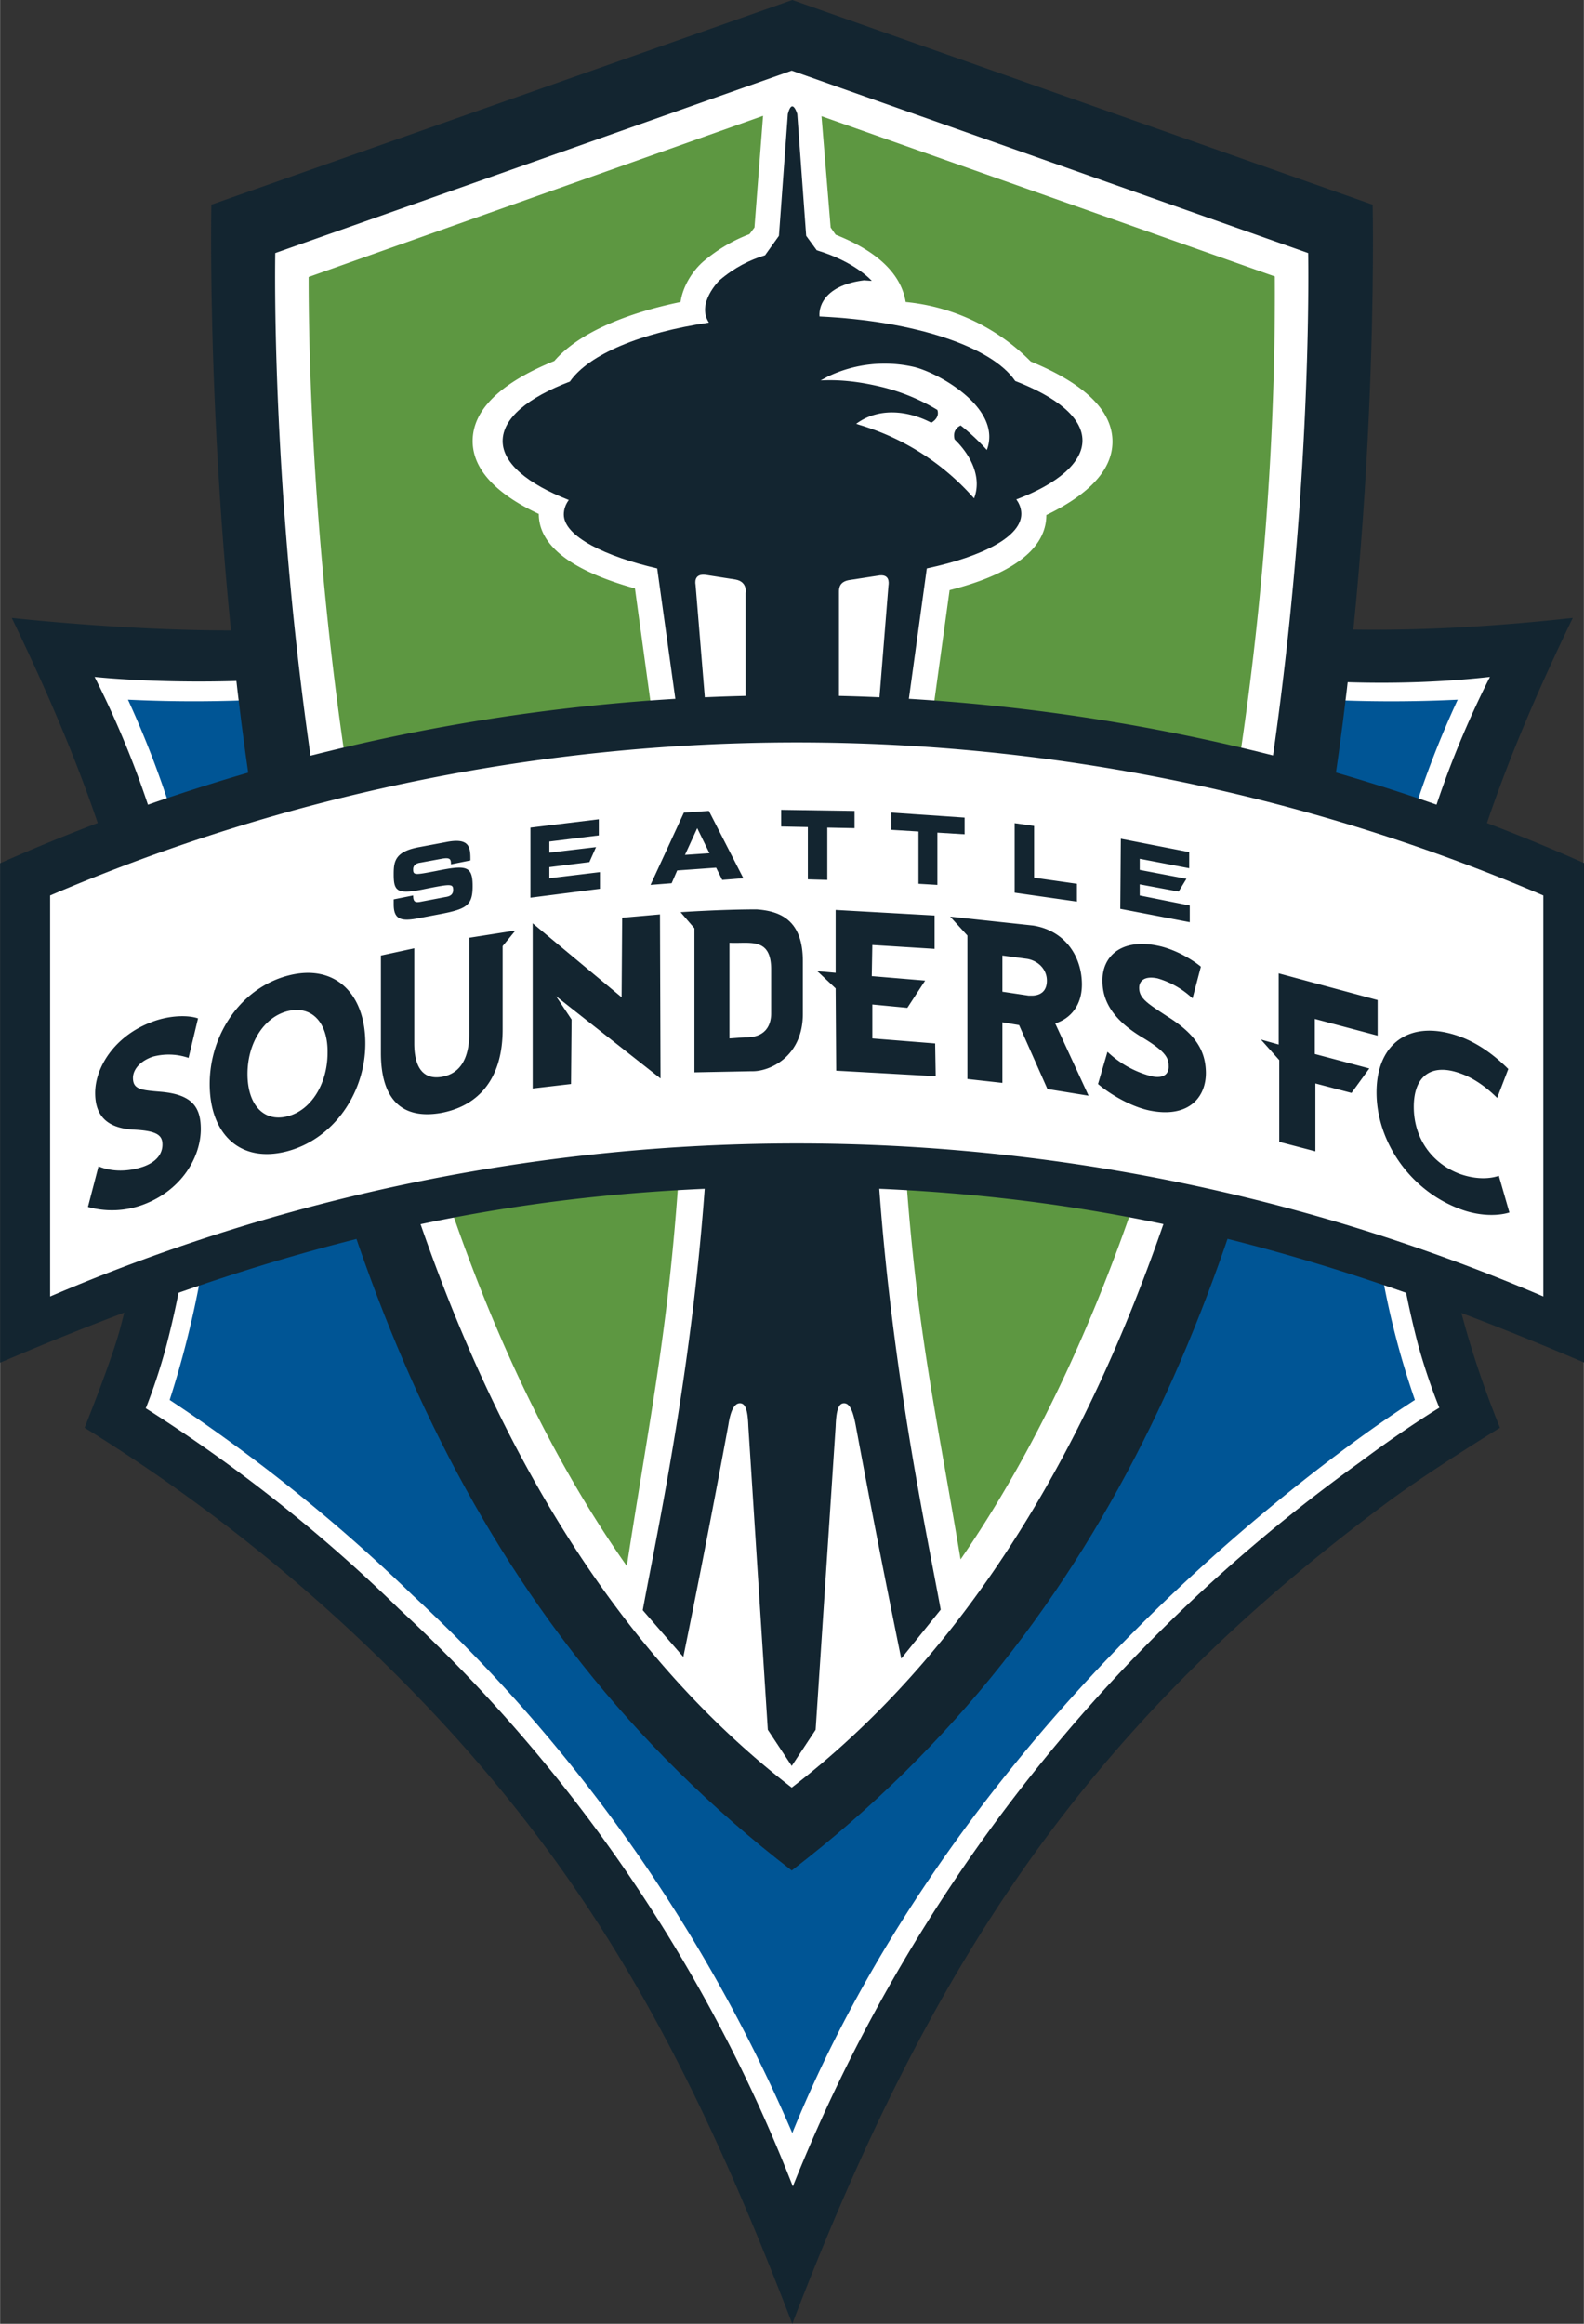
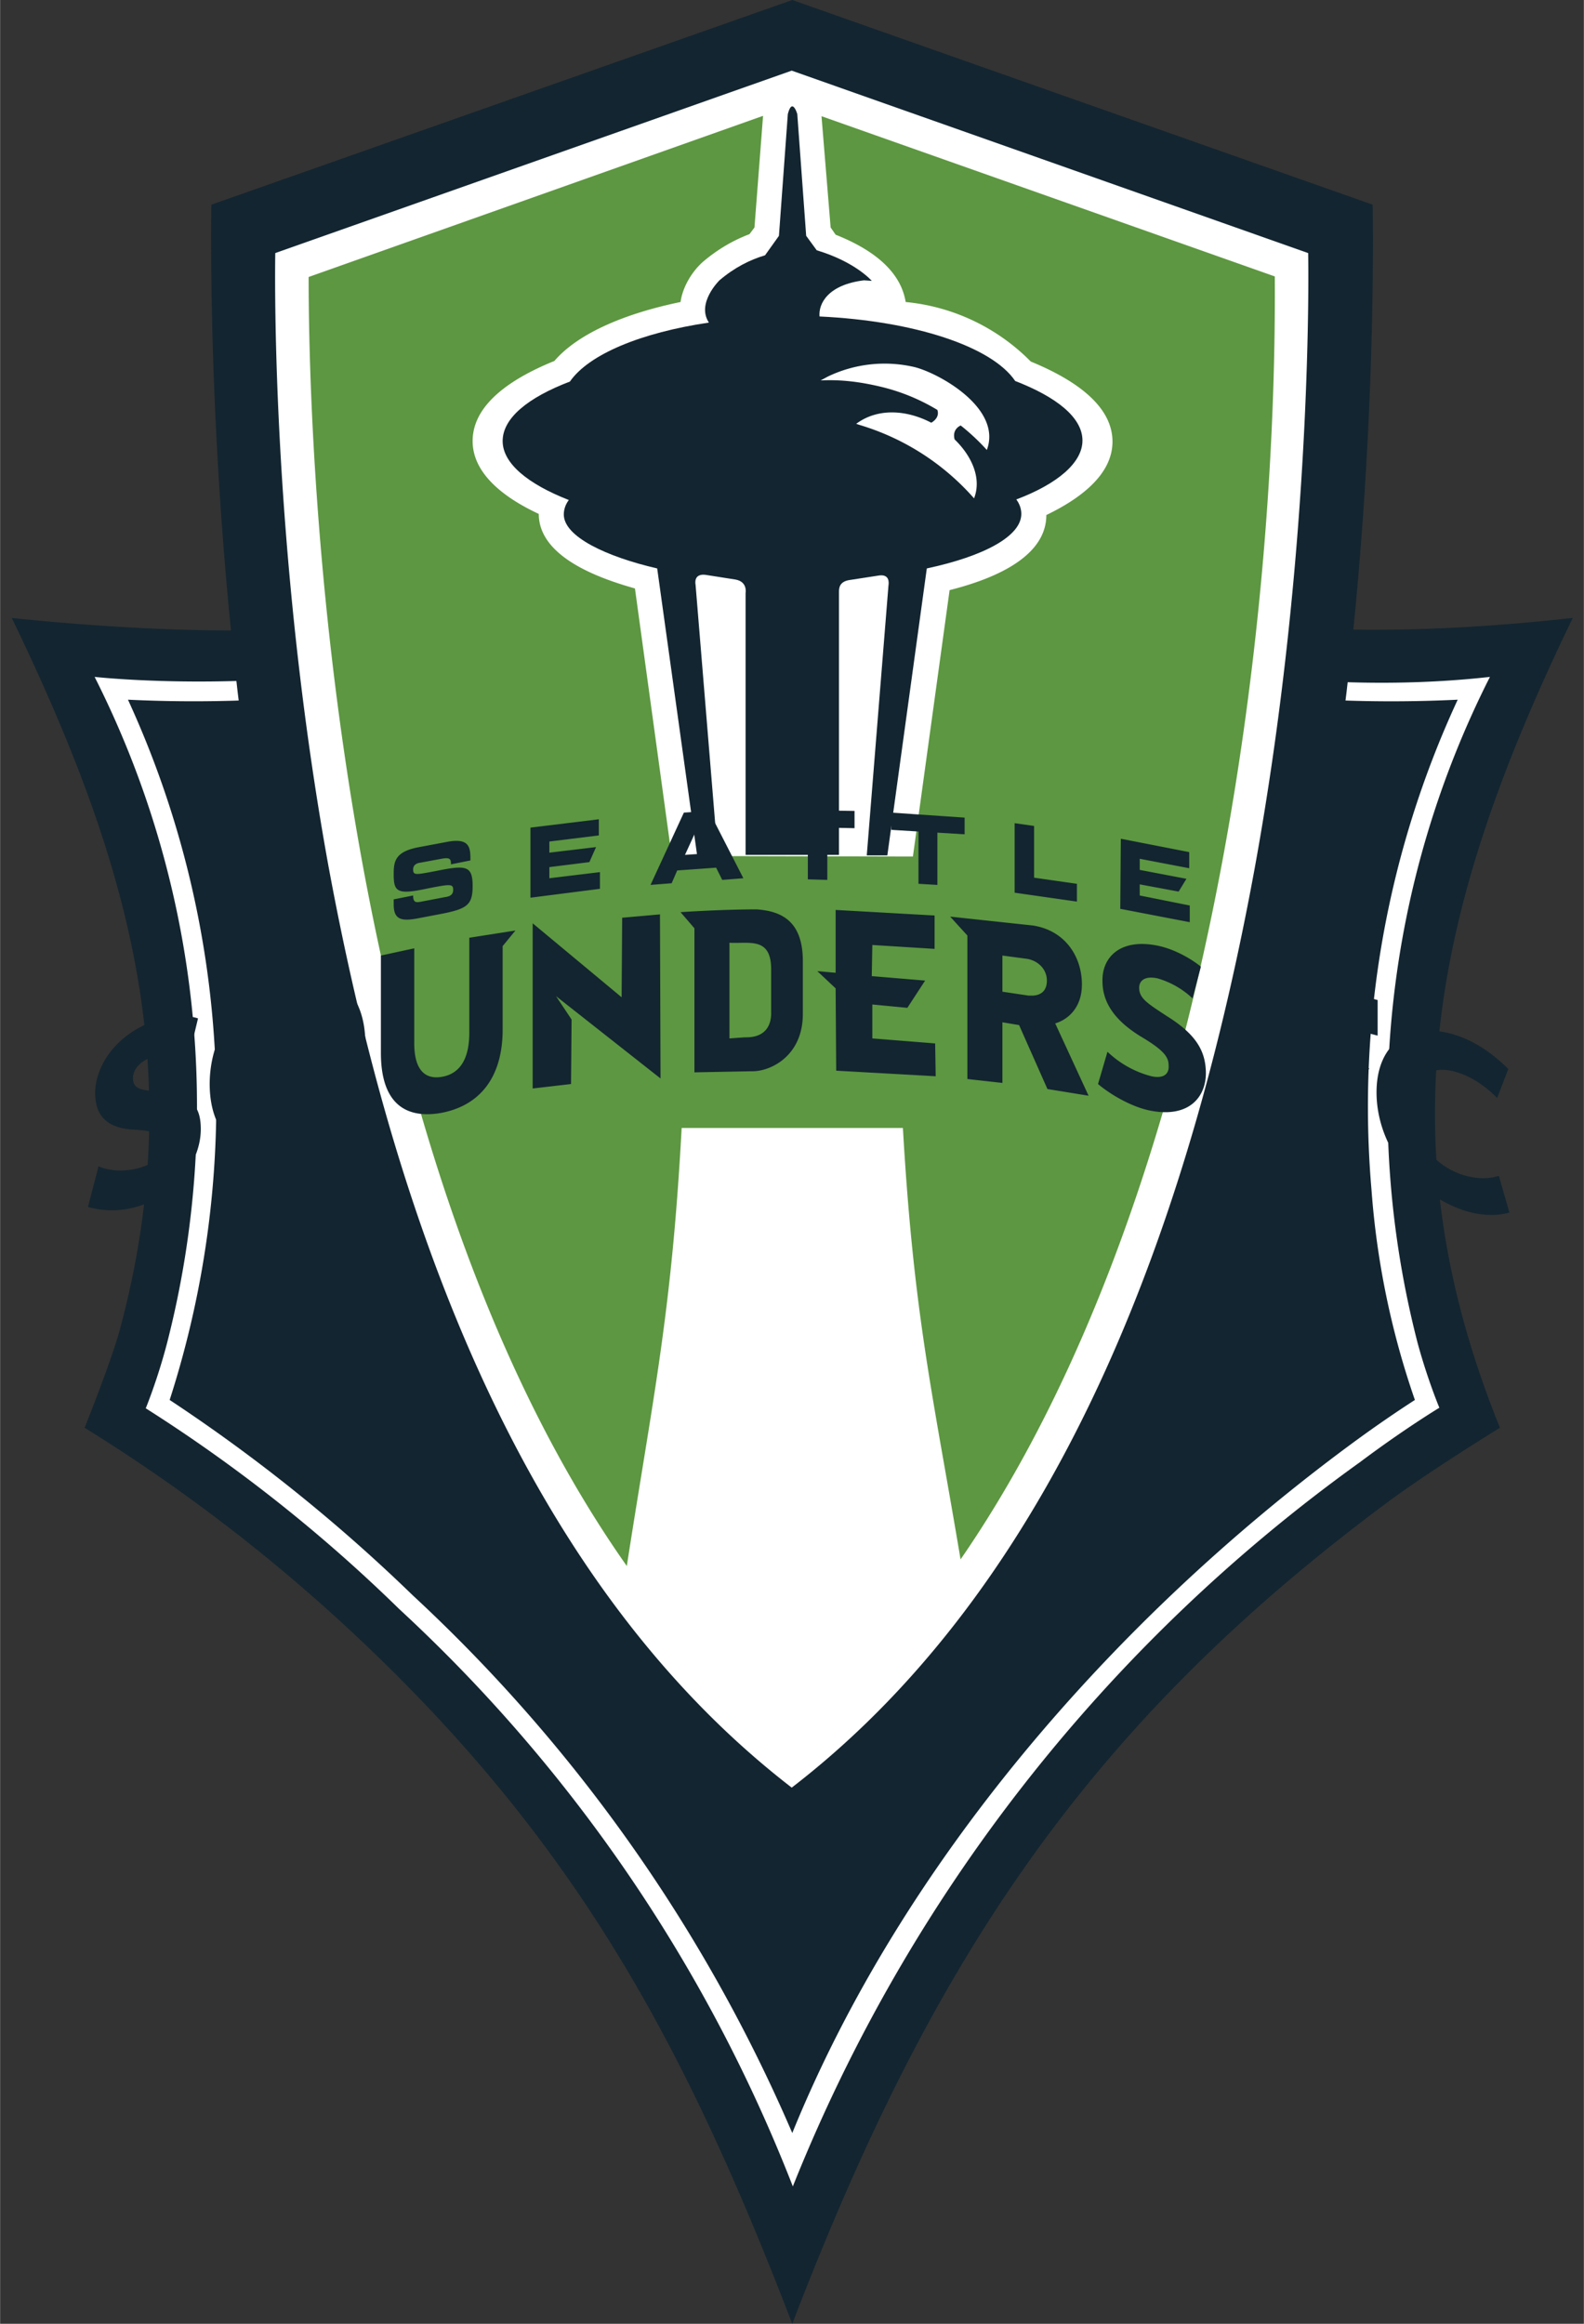
<svg xmlns="http://www.w3.org/2000/svg" height="2500" viewBox="0 0 284.9 417.8" width="1705">
  <rect x="0" y="0" width="284.9" height="417.8" fill="#333333" stroke="none" />
  <path d="M65.7 295.7a307.8 307.8 0 0 0-50.5-39s4.7-11.7 6.3-17.5c12.7-47.1 1.4-85-19.4-128.1 0 0 33.1 3.7 54.5 1.6 30.7-3 58.1-11.5 85.9-25.3 48.2 24 87.8 29.5 140.4 23.7-24.7 51-34.3 93.3-13.1 145.6 0 0-12.4 7.6-20.1 13.3-55 40.8-82.6 83.7-107.2 147.8-18.9-49.1-38-85.2-76.8-122.1" fill="#132530" />
-   <path d="M73.2 287.4a289.8 289.8 0 0 1 69.3 98.2c20.2-49.5 58.7-93.6 101.4-125.2a220 220 0 0 1 12.2-8.5 152.8 152.8 0 0 1-8-38.3c-2-23.5 0-55.4 15.7-89.5a249 249 0 0 1-121.4-24.9A249.2 249.2 0 0 1 21 124.1a175.9 175.9 0 0 1 7.8 127.8 310 310 0 0 1 44.4 35.5" fill="#005595" />
  <path d="M74.2 286.8a285.5 285.5 0 0 1 68.3 96.7c19.8-48.7 57.8-92.2 99.9-123.4 5.8-4.3 10.1-7.1 12.1-8.4a148 148 0 0 1-7.8-37.7 174 174 0 0 1 15.5-88.2 246.2 246.2 0 0 1-119.6-24.5A246.7 246.7 0 0 1 23 125.8a173.7 173.7 0 0 1 7.5 125.9 301.3 301.3 0 0 1 43.7 35.1m-2.4 2.5a278.4 278.4 0 0 0-45.6-36.1s2.1-5.1 3.8-11.6a171 171 0 0 0-13-119.9s17.9 2 40.5-.2a243.2 243.2 0 0 0 85-24.2c36.3 18.1 84.5 29 125.5 24.4a170.6 170.6 0 0 0-13 119.8c1.8 6.6 3.9 11.6 3.9 11.6s-6.3 3.8-14.3 9.8a295 295 0 0 0-102 130.2 279.3 279.3 0 0 0-70.8-103.8" fill="#fff" />
  <path d="M47.7 157.9C36.7 97.6 38 36.8 38 36.8L142.5 0l104.4 36.8s1.4 60.8-9.7 121.1c-12.8 69.7-36.1 133.3-94.8 178.4-58.6-45.1-81.9-108.7-94.7-178.4" fill="#132530" />
  <path d="M63.2 154.6c10.8 59 33.2 126.1 79.3 162.8 69.2-55.2 89.7-186.4 89.1-270.5l-89.1-31.5-89.2 31.5c0 10.1.3 55.3 9.9 107.7" fill="#5d9741" />
  <path d="M65.1 154.8c10.5 57.5 32.4 122.9 77.3 158.8 67.5-53.9 87.4-181.8 86.9-263.9L142.4 19 55.5 49.8c0 10 .3 54 9.6 105m-6 1.1C48.4 97.2 49.5 45.5 49.5 45.5l92.9-32.8 92.9 32.8s1.1 51.7-9.6 110.5c-10.8 58.9-32.9 126.6-83.3 165.4C92.1 282.6 70 214.8 59.1 155.9m61.7-2l-6.6-48.1c-6-1.7-17.3-5.5-17.3-13.4-5.8-2.7-11.9-7-11.9-13.1 0-7 7.8-11.6 14.7-14.4 4.4-5.1 13-8.6 22.7-10.6.4-2.8 2.1-5.5 4-7.2 2.7-2.3 5.5-3.9 8.4-5l.9-1.2 1.6-20.8c1-5.9 7.1-5.2 8.9-3.1.8.8 1.4 2 1.5 3.2l1.7 20.7.9 1.3c10.1 4 12.1 9.1 12.6 12.1A36.5 36.5 0 0 1 185.4 65c6.8 2.8 14.7 7.4 14.7 14.4 0 6.1-6.1 10.4-11.9 13.2 0 8.2-11.1 11.9-17.4 13.5l-6.6 47.9z" fill="#fff" />
  <path d="M125.4 153.9l-7.2-51.7c-9.1-2.1-16.8-5.7-16.8-9.7 0-.9.3-1.8.9-2.6-7.4-2.9-11.9-6.6-11.9-10.6 0-4.1 4.5-7.8 12.1-10.7 3.4-4.9 12.8-8.8 25-10.6-2.3-3.5 1.9-7.6 1.9-7.6 2.7-2.3 5.5-3.7 8.2-4.5l2.5-3.5 1.6-21.9c.8-3.1 1.7 0 1.7 0l1.6 21.9 1.9 2.6c7 2.1 9.9 5.5 9.9 5.5l-1.4-.1c-6.5.8-8.2 4.2-8 6.5 17.1.8 31 5.4 35.2 11.6 7.5 2.9 12.1 6.6 12.1 10.7 0 4-4.5 7.8-11.9 10.6.6.8.9 1.7.9 2.6 0 4-6.7 7.6-17 9.8l-7.1 51.6h-3.7l3.9-48.5c.1-.6.2-2.2-1.9-1.8l-5.2.8c-1.7.3-1.8 1.4-1.8 2.1v47.3h-16.8v-47.1s.4-2-1.8-2.4l-5.1-.8c-2.6-.5-2.1 1.7-2.1 1.7l4 48.6z" fill="#132530" />
  <path d="M158.7 69.6c-3.7-.9-7.3-1.4-11.1-1.2l1.3-.7a23.6 23.6 0 0 1 15.6-1.7c4.4 1.1 15.8 7.4 13 14.9a39 39 0 0 0-4.7-4.4s-1.6.6-1.1 2.5c3.1 3 4.9 7 3.5 10.6a44.3 44.3 0 0 0-20.6-13.2l-.6-.2c3.9-2.9 9.1-2.5 13.5-.2 0 0 1.6-.8 1.1-2.3a35.7 35.7 0 0 0-9.9-4.1M111.9 287c5.2-34.4 8.8-48.9 10.7-84.2h39.8c2.1 36.4 5.9 49.8 11.5 84.4l-31.4 31.9z" fill="#fff" />
-   <path d="M115.6 289.5c2.7-14.7 10-48 11.8-86.6h30.1c1.8 38.6 9 71.7 11.7 86.5l-7.1 8.8c-3.3-16.2-5.2-25.9-8.2-42-.5-2.6-1.1-4-2.2-3.9-.9.1-1.3 1.3-1.4 4.2l-3.6 54.5-4.3 6.5-4.3-6.5-3.5-54.5c-.1-2.9-.5-4.1-1.4-4.2-1.1-.1-1.8 1.3-2.2 3.9a2184 2184 0 0 1-8.1 41.7zM0 155.2a351.5 351.5 0 0 1 285 0V245c-48.5-20.7-89.6-31.6-142.5-31.6S48.5 224.3 0 245z" fill="#132530" />
-   <path d="M9 161v72.1a341.5 341.5 0 0 1 268.6 0V161A341.5 341.5 0 0 0 9 161" fill="#fff" />
  <path d="M70.8 162.6c0 2.7 1.3 3.1 4.4 2.5l4.2-.8c4.6-.9 5.6-1.6 5.6-5 0-3.7-1.2-3.8-6.6-2.7-3.7.7-4.1.8-4.1-.3 0-.7.5-1.1 1.3-1.2l3.8-.7c1.6-.3 1.7.1 1.7 1l3.5-.7v-.4c0-2.2-.4-3.7-4.4-2.9l-4.8.9c-4.4.8-4.6 2.6-4.6 4.9 0 3.1.6 3.7 5.8 2.6 4.5-.9 4.9-.9 4.9.2 0 1-.8 1.2-1.5 1.3l-4.2.8c-1 .2-1.5.2-1.5-1.1l-3.5.7zm24.6-1.2l12.5-1.6v-3l-9.1 1.1v-2l7.2-.9 1.2-2.7-8.4 1v-2l8.9-1.1v-2.9l-12.3 1.5zm30-12.5l2.2 4.5-4.4.3zm-8.4 10.2l3.8-.3 1-2.3 7-.5 1.1 2.2 3.8-.3-6.2-12.1-4.5.3zm23.4-10.5l4.9.1v9.4l3.5.1v-9.4l4.9.1v-3.1l-13.2-.2v3m19.8.6l4.9.3v9.4l3.4.2v-9.4l4.9.3v-3l-13.2-.9zm22.2 11.3l11.2 1.6v-3.2l-7.7-1.1v-9.3l-3.5-.5zm19 2.9l12.5 2.4v-3l-9-1.8v-2l7 1.3 1.4-2.3-8.4-1.6v-2l8.9 1.7v-2.9l-12.3-2.4zM51.7 181.8c-4.3 1.1-7.2 5.8-7.2 11.3s2.9 8.7 7.2 7.6 7.2-5.9 7.2-11.4c.1-5.4-2.8-8.6-7.2-7.5m-.1 25.2c-8.5 2.2-13.9-3.2-13.9-12.1 0-9 5.7-17.3 14.1-19.5s13.9 3.2 13.9 12.2c0 8.9-5.7 17.2-14.1 19.4m67.1-42.6l.1 29.5-18.8-14.8 2.8 4.2-.1 11.6-6.9.8V166l16 13.3.1-14.3zm15.3 22.1c3.7.1 4.7-2.2 4.7-4.3v-7.9c0-5.9-3.9-4.6-7.5-4.8v17.2zm10.4-13.7v9.5c0 7.7-6 10.4-9.2 10.3l-10.3.2v-25.9l-2.5-2.9s7.3-.5 13.7-.5c4.1.3 8.3 1.8 8.3 9.3zm23.7-8.2v6l-11.2-.7-.1 5.6 9.6.8-3.2 4.9-6.3-.6v6.1l11.3.9.1 5.9-17.9-1-.1-14.8-3.3-3.1 3.3.3v-11.3zm16.7 7.4l-5-.8v7.5l5 .8c2.3.3 3.9-1 3.9-3.2s-1.5-4-3.9-4.3m4.2 23.9l-5.4-12.1-3.8-.6v11.3l-5.4-.8v-26.2l-2.5-2.5 13.2 2a10 10 0 0 1 8.9 10c0 4-2.3 6.1-5 6.7l6.1 13.1zm-4.2-16l-5.4-.8v-8.5l5.6.8-.1.5-.1.5-4.5-.6v6.5l4.7.7h.8c1.6-.1 2.5-1 2.5-2.7 0-1.9-1.4-3.5-3.5-3.9l.1-.5.1-.5c2.5.4 4.3 2.3 4.3 4.8 0 2.1-1.4 3.6-3.4 3.7zm9.6 16.3l-6-12.8.6-.1c2.5-.6 4.6-2.4 4.6-6.2 0-4.5-3.2-8.7-8.5-9.5l-11.7-1.7 1.5 1.5v26l4.4.7v-11.3l4.7.7 5.4 12.1zm-6-.4l-5.1-11.5-3-.5v10.9l-6.3-.7v-25.8l-3.1-3.4 14.9 1.6c5.8.9 8.8 5.6 8.8 10.6 0 3.9-2.2 6.2-4.8 7l6 13zm18.6 3.9c-3.2-.6-7-2.7-9.5-4.8l1.7-5.8a18 18 0 0 0 7.9 4.4c2.3.5 3.2-.5 3.1-1.9 0-1.5-.7-2.7-5.1-5.3-5-3.1-6.8-6.4-6.8-9.9-.1-4.3 3.2-7.7 9.8-6.4 3.1.6 6.2 2.4 7.9 3.8l-1.5 5.7a15.4 15.4 0 0 0-6.3-3.6c-2.4-.5-3.3.5-3.3 1.7 0 1.9 1.5 2.8 5 5.1 5.3 3.3 6.9 6.3 7 10 .1 4.6-3.1 8.3-9.9 7m-127.7.4c-7 1.2-10.8-2.4-10.8-10.8v-17.5l6-1.3v17.1c0 4.3 1.6 6.6 5 6s4.9-3.5 4.9-7.9v-17.1l8.3-1.3-2.3 2.8v15c0 8.6-4.1 13.7-11.1 15m-53.6 16.5a16.1 16.1 0 0 1-9.9.4l1.9-7.3c2.4 1 5.4 1 8.2 0 2.4-.9 3.3-2.4 3.3-3.9 0-1.6-.8-2.5-5.2-2.7-5.2-.3-6.9-2.9-6.9-6.6 0-4.6 3.5-10.3 10.3-12.8 3.2-1.2 6.5-1.2 8.2-.6l-1.7 7.1a11 11 0 0 0-6.5-.2c-2.5.9-3.5 2.5-3.5 3.8 0 2.1 1.5 2.2 5.1 2.5 5.5.5 7.1 2.7 7.1 6.7 0 5-3.4 11-10.4 13.6M230 187.8V175l17.8 4.8v6.4l-11.3-3v6.3l9.8 2.6-3.2 4.4-6.5-1.7V207l-6.5-1.7v-14.7l-3.3-3.7zm0 2.7l-3-3.4m35.7 30.3c-9-3.3-15.1-12.1-15.1-21s6.1-13.3 15.1-10c3.2 1.2 6.1 3.3 8.6 5.8l-2 5.2c-2-2-4.3-3.6-6.6-4.4-5.2-1.9-8.4.4-8.4 6s3.2 10.2 8.4 12.1c2.3.8 4.8 1 6.9.3l1.9 6.6c-2.3.7-5.6.6-8.8-.6" fill="#132530" />
</svg>